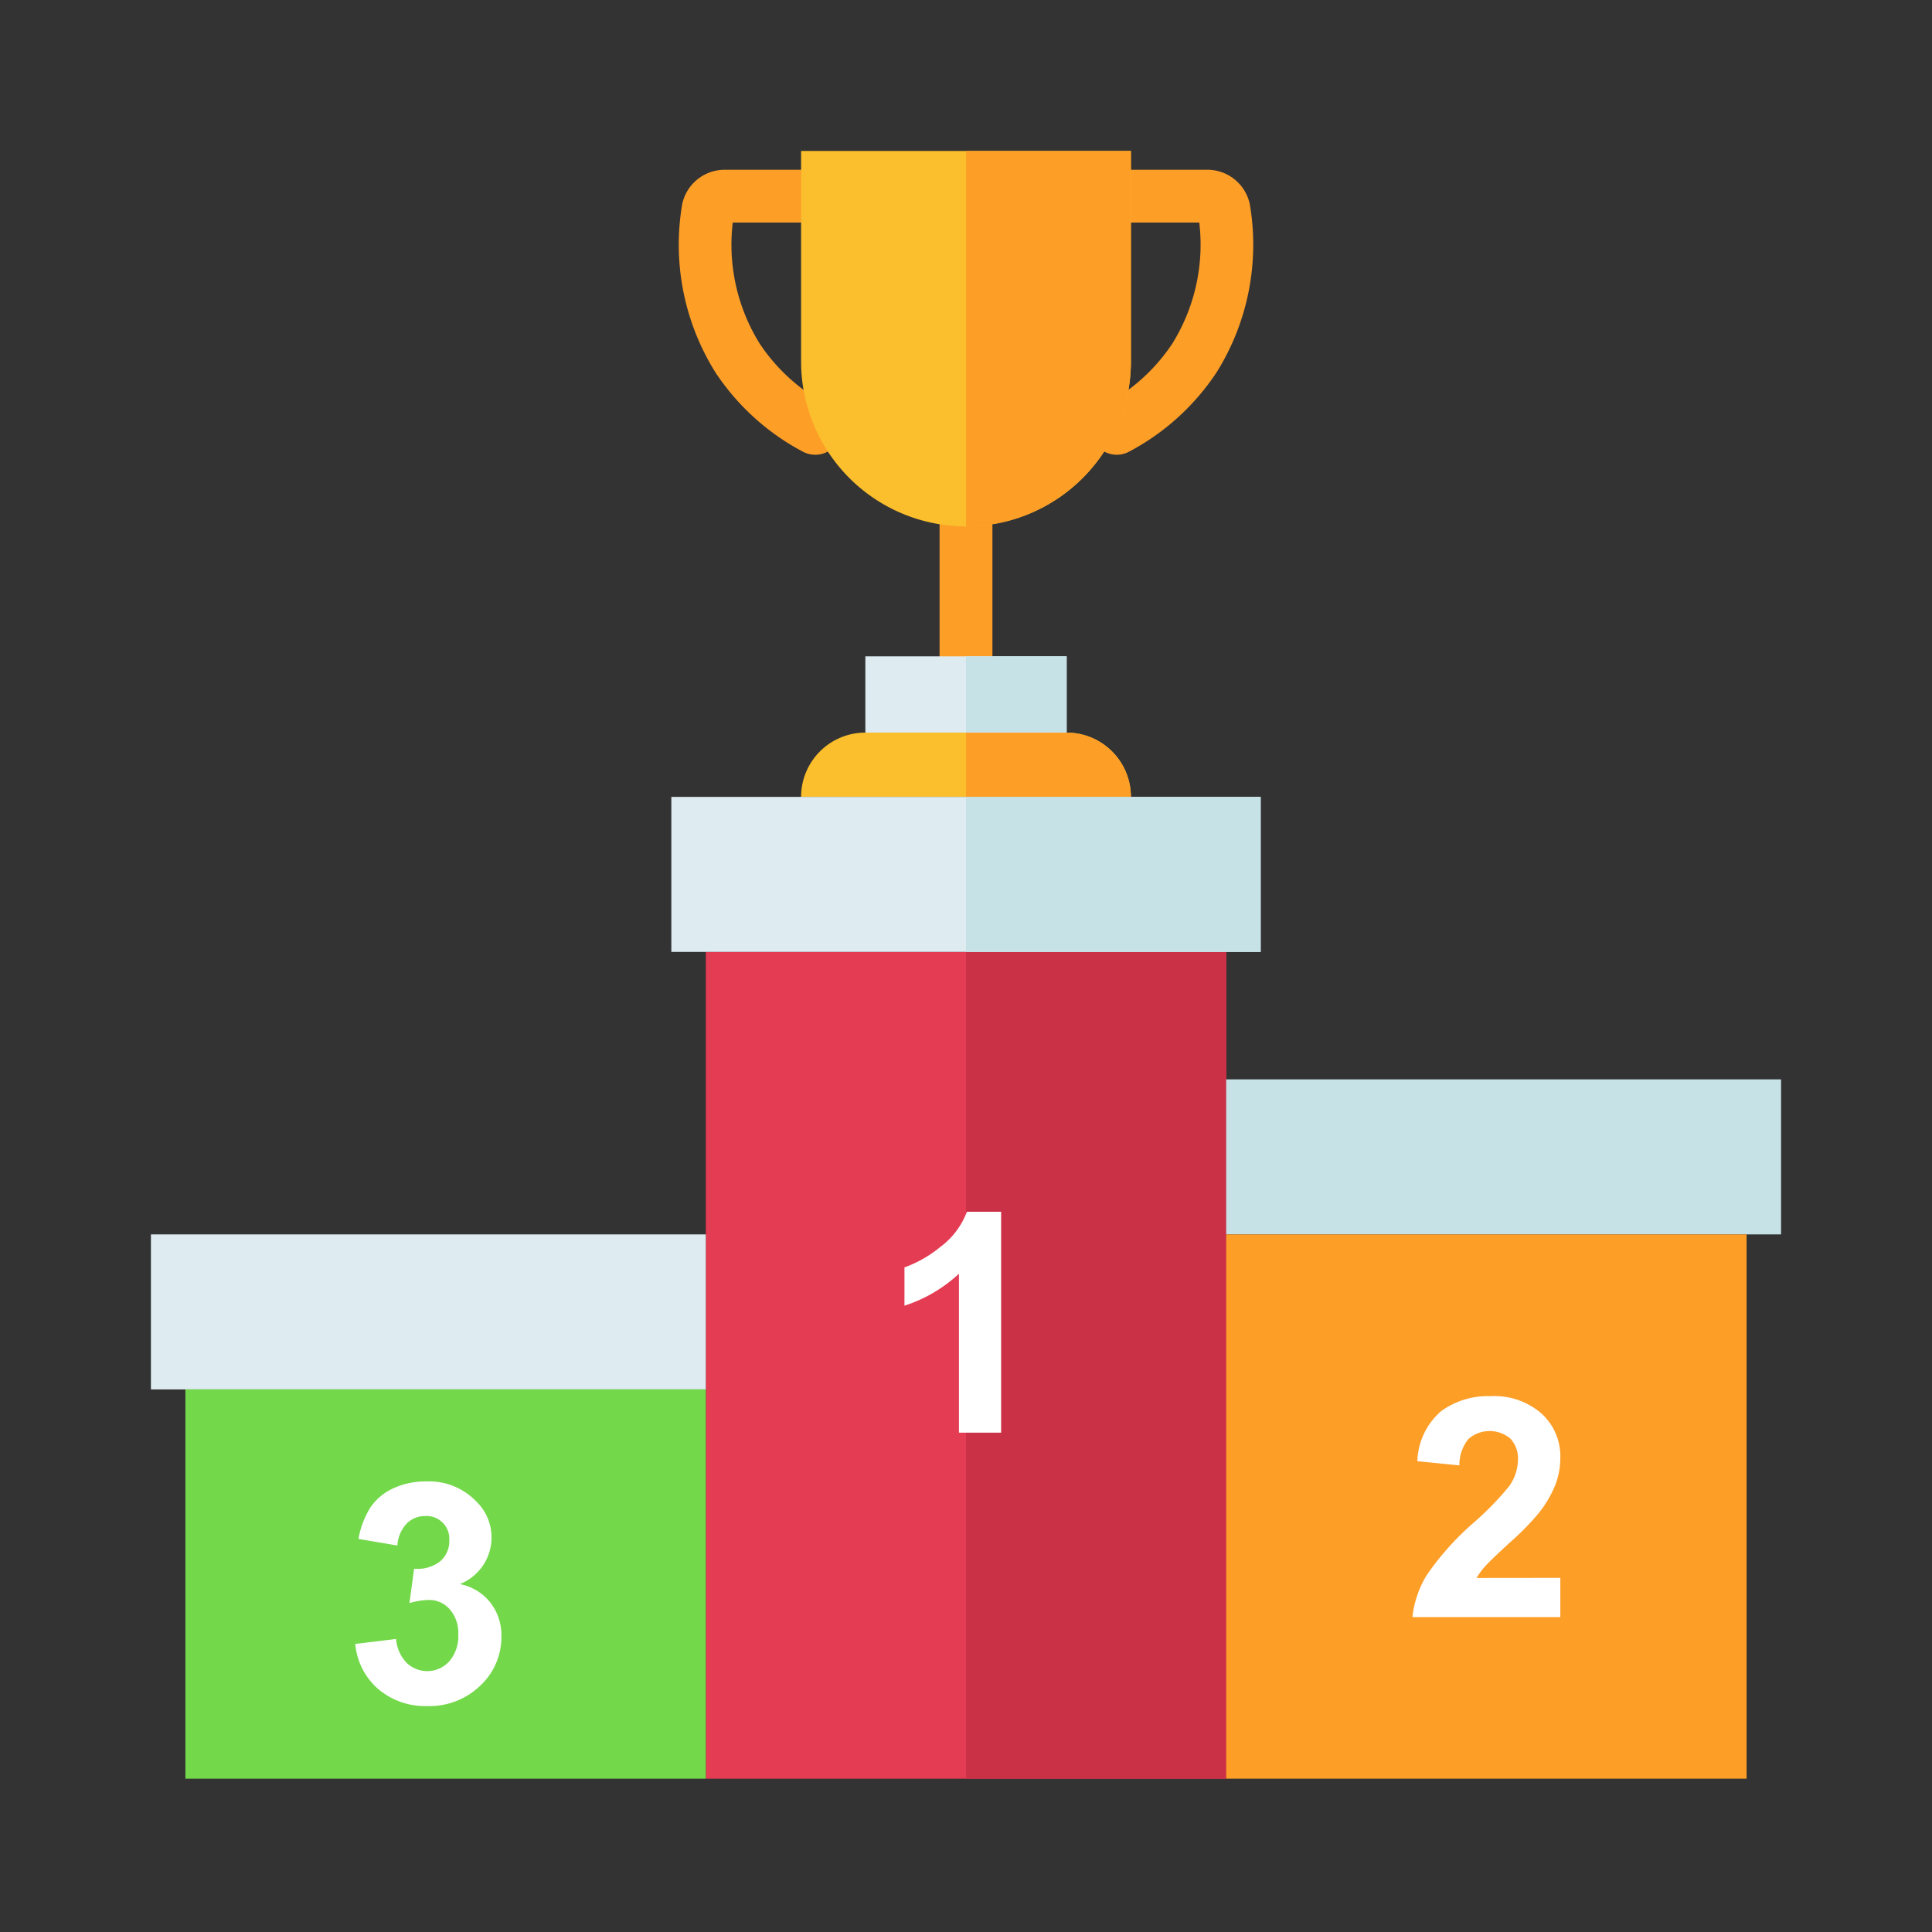
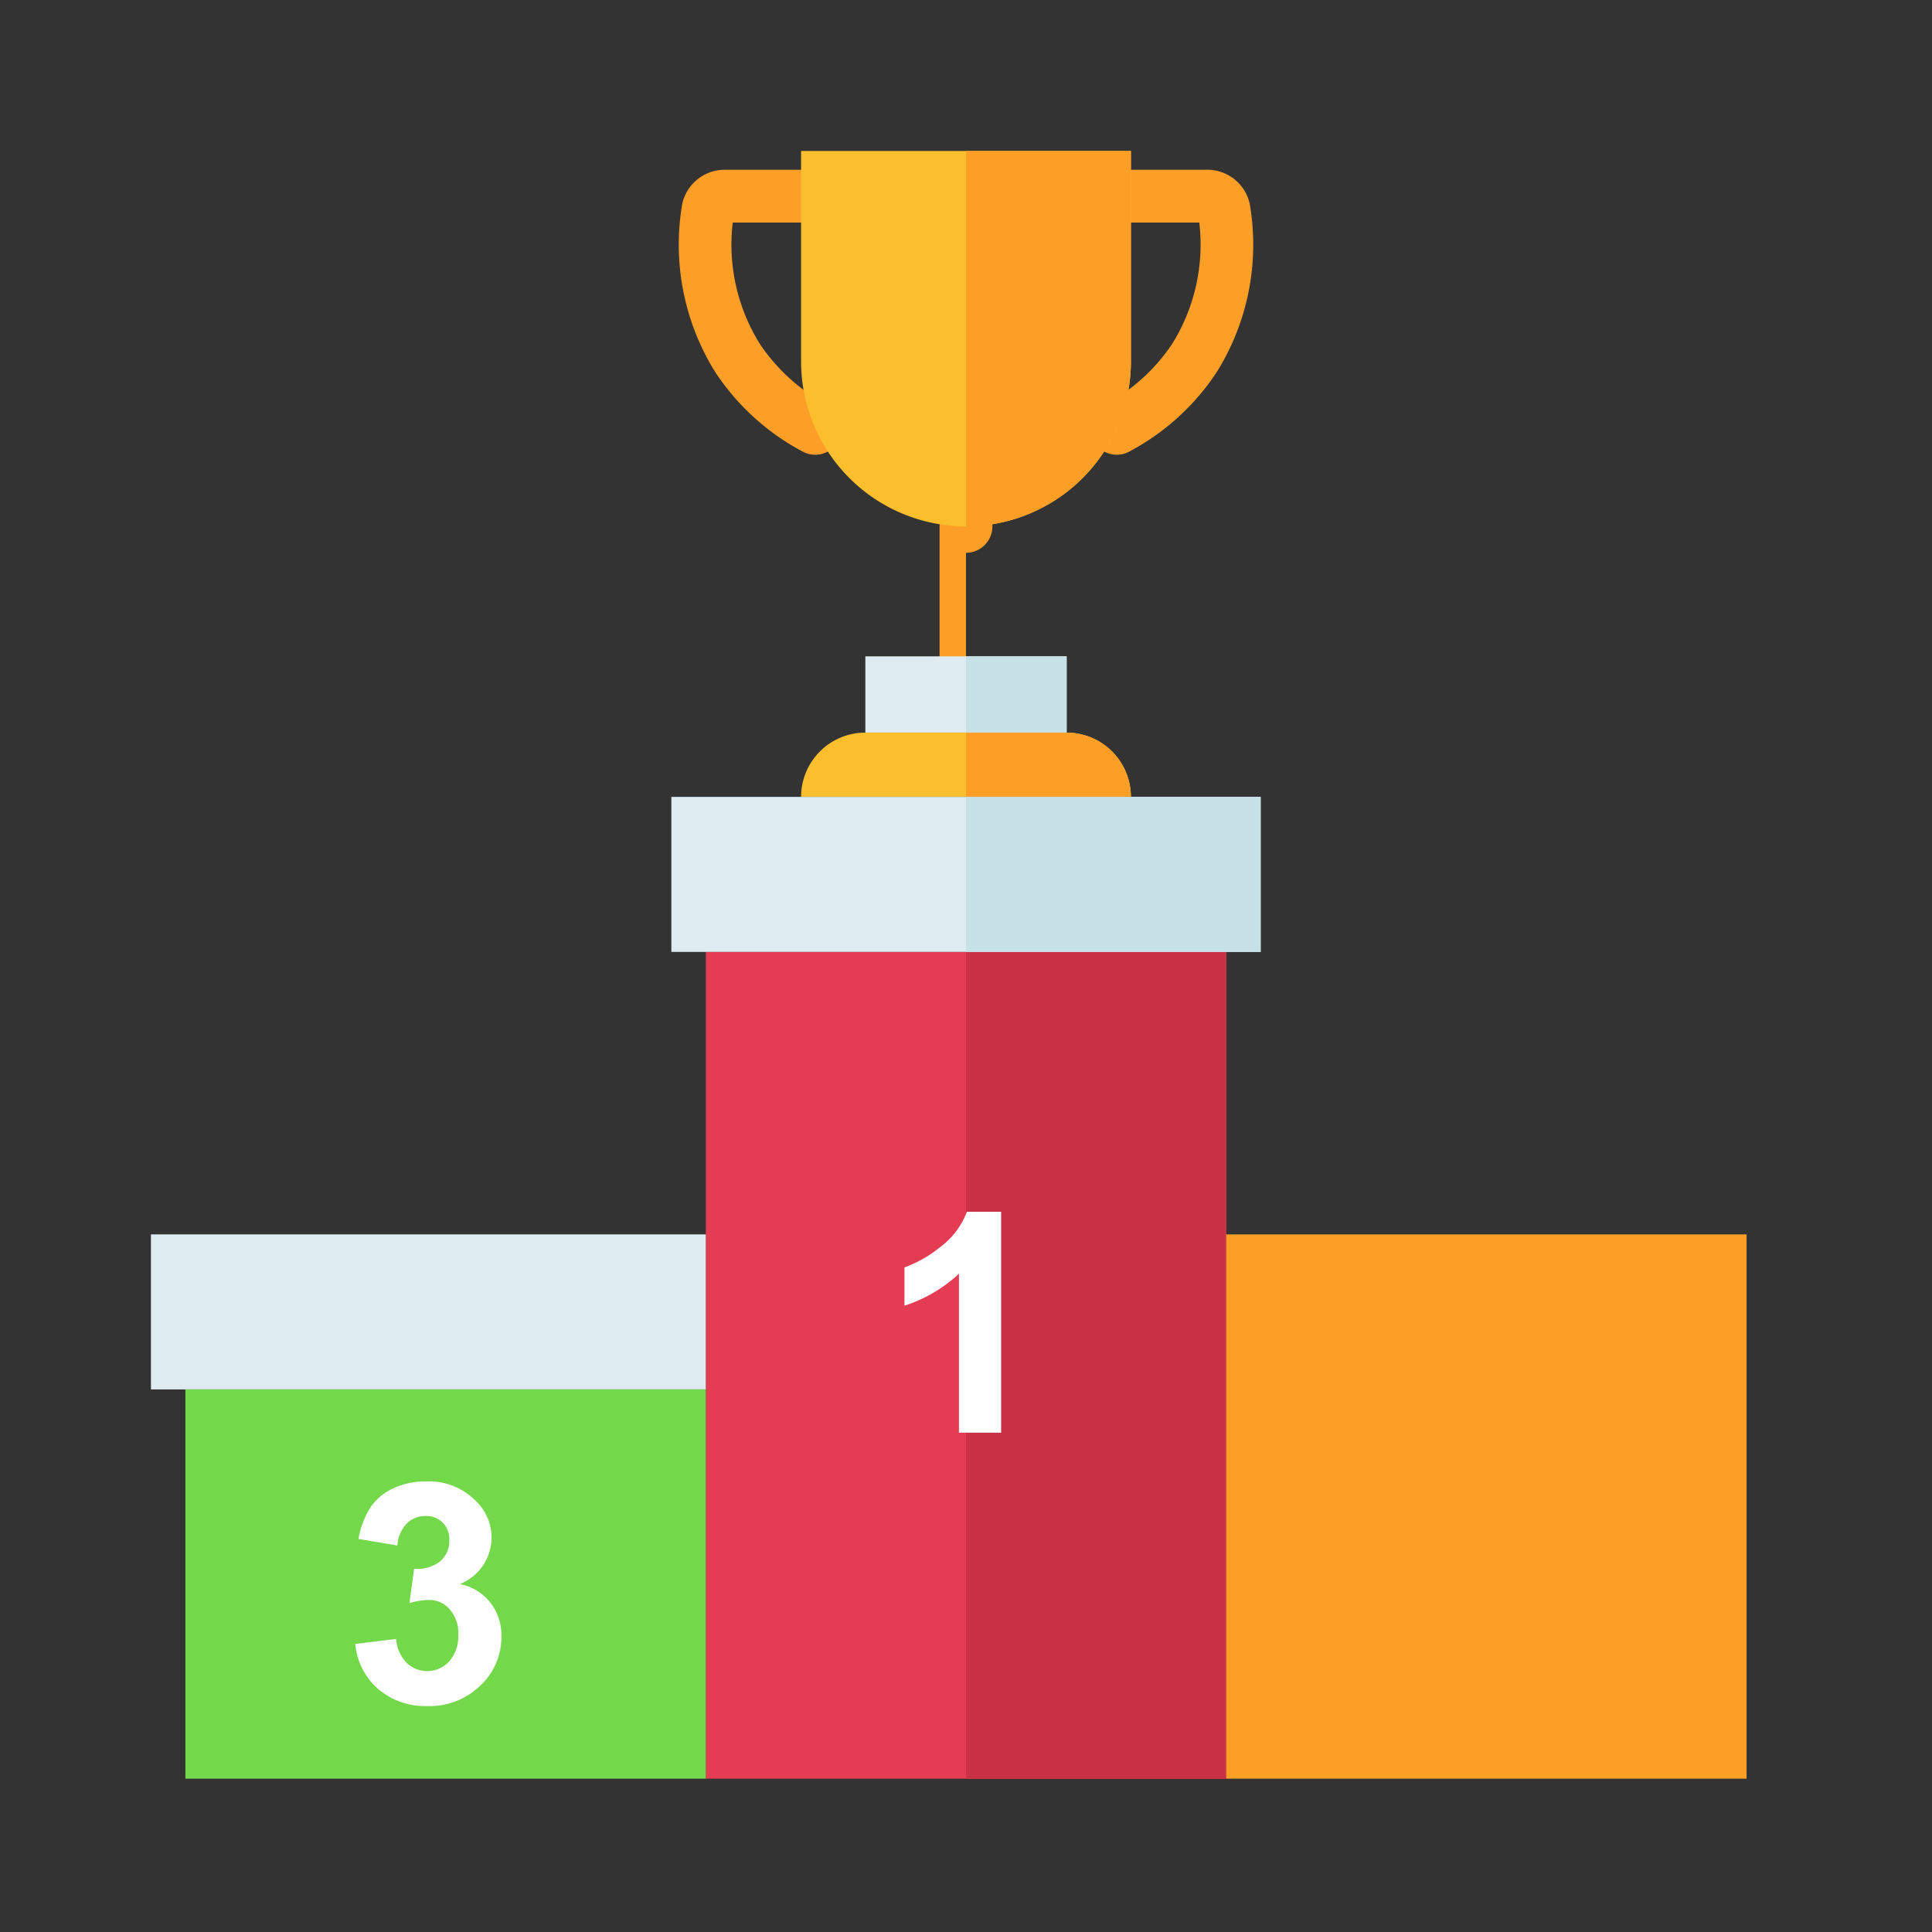
<svg xmlns="http://www.w3.org/2000/svg" id="Layer_1" height="512" viewBox="0 0 128 128" width="512" data-name="Layer 1">
  <rect x="0" y="0" width="128" height="128" fill="#333333" stroke="none" />
  <path d="m46.761 63.067h34.478v54.776h-34.478z" fill="#e43c53" />
  <path d="m64 63.067h17.239v54.776h-17.239z" fill="#ca3046" />
  <g fill="#fd9e27">
-     <path d="m64 45.234a1.75 1.75 0 0 1 -1.75-1.75v-8.61a1.75 1.75 0 0 1 3.5 0v8.61a1.75 1.75 0 0 1 -1.75 1.75z" />
+     <path d="m64 45.234a1.75 1.75 0 0 1 -1.75-1.75v-8.61a1.75 1.75 0 0 1 3.5 0a1.75 1.75 0 0 1 -1.75 1.75z" />
    <path d="m54.009 30.128a1.741 1.741 0 0 1 -.838-.215 15.794 15.794 0 0 1 -5.771-5.239 15.954 15.954 0 0 1 -2.2-11.162 2.877 2.877 0 0 1 2.8-2.265h5.073a1.75 1.75 0 0 1 0 3.5h-4.527a12.424 12.424 0 0 0 1.787 8.021 12.335 12.335 0 0 0 4.518 4.075 1.75 1.75 0 0 1 -.841 3.286z" />
    <path d="m73.991 30.128a1.75 1.75 0 0 1 -.841-3.286 12.335 12.335 0 0 0 4.518-4.075 12.426 12.426 0 0 0 1.788-8.021h-4.528a1.75 1.75 0 0 1 0-3.5h5.072a2.877 2.877 0 0 1 2.8 2.267 15.95 15.95 0 0 1 -2.2 11.16 15.794 15.794 0 0 1 -5.773 5.239 1.741 1.741 0 0 1 -.836.216z" />
  </g>
  <path d="m53.074 10h21.852a0 0 0 0 1 0 0v13.948a10.926 10.926 0 0 1 -10.926 10.926 10.926 10.926 0 0 1 -10.926-10.926v-13.948a0 0 0 0 1 0 0z" fill="#fbbe2c" />
  <path d="m57.334 48.536h13.332a4.26 4.26 0 0 1 4.26 4.26 0 0 0 0 1 0 0h-21.852a0 0 0 0 1 0 0 4.26 4.26 0 0 1 4.26-4.26z" fill="#fbbe2c" />
  <path d="m57.332 43.484h13.336v5.052h-13.336z" fill="#deecf1" />
  <path d="m44.478 52.796h39.044v10.27h-39.044z" fill="#deecf1" />
  <path d="m10 81.782h36.761v10.27h-36.761z" fill="#deecf1" />
-   <path d="m81.239 71.512h36.761v10.27h-36.761z" fill="#c7e2e7" />
  <path d="m12.283 92.053h34.478v25.79h-34.478z" fill="#74d84b" />
  <path d="m81.239 81.782h34.478v36.06h-34.478z" fill="#fd9e27" />
  <path d="m23.537 108.915 2.705-.328a2.56 2.56 0 0 0 .7 1.582 1.969 1.969 0 0 0 2.829-.109 2.548 2.548 0 0 0 .592-1.771 2.372 2.372 0 0 0 -.567-1.67 1.807 1.807 0 0 0 -1.386-.619 4.884 4.884 0 0 0 -1.283.209l.309-2.277a2.449 2.449 0 0 0 1.73-.492 1.753 1.753 0 0 0 .6-1.387 1.507 1.507 0 0 0 -1.6-1.611 1.683 1.683 0 0 0 -1.223.5 2.334 2.334 0 0 0 -.617 1.452l-2.576-.437a5.762 5.762 0 0 1 .811-2.113 3.662 3.662 0 0 1 1.507-1.244 5.085 5.085 0 0 1 2.173-.452 4.334 4.334 0 0 1 3.3 1.313 3.323 3.323 0 0 1 -1.074 5.489 3.4 3.4 0 0 1 2 1.2 3.491 3.491 0 0 1 .751 2.257 4.377 4.377 0 0 1 -1.4 3.271 4.828 4.828 0 0 1 -3.49 1.353 4.8 4.8 0 0 1 -3.282-1.139 4.472 4.472 0 0 1 -1.509-2.977z" fill="#fff" />
  <path d="m66.327 94.918h-2.794v-10.531a9.635 9.635 0 0 1 -3.61 2.118v-2.536a8.091 8.091 0 0 0 2.377-1.357 5.163 5.163 0 0 0 1.76-2.332h2.267z" fill="#fff" />
-   <path d="m103.376 104.536v2.6h-9.8a6.74 6.74 0 0 1 .955-2.79 18.556 18.556 0 0 1 3.143-3.5 19.763 19.763 0 0 0 2.317-2.387 3.075 3.075 0 0 0 .577-1.71 1.944 1.944 0 0 0 -.5-1.437 2.134 2.134 0 0 0 -2.78.024 2.709 2.709 0 0 0 -.6 1.75l-2.784-.278a4.564 4.564 0 0 1 1.566-3.308 5.242 5.242 0 0 1 3.282-1 4.743 4.743 0 0 1 3.391 1.164 3.815 3.815 0 0 1 1.233 2.894 5.047 5.047 0 0 1 -.353 1.875 7.63 7.63 0 0 1 -1.119 1.865 17.822 17.822 0 0 1 -1.83 1.859q-1.323 1.214-1.676 1.611a4.849 4.849 0 0 0 -.572.775z" fill="#fff" />
  <path d="m64 34.874a10.926 10.926 0 0 0 10.926-10.926v-13.948h-10.926z" fill="#fd9e27" />
  <path d="m64 43.484h6.668v5.052h-6.668z" fill="#c7e2e7" />
  <path d="m64 48.536v4.264h10.926a4.26 4.26 0 0 0 -4.26-4.26z" fill="#fd9e27" />
  <path d="m64 52.796h19.522v10.27h-19.522z" fill="#c7e2e7" />
</svg>